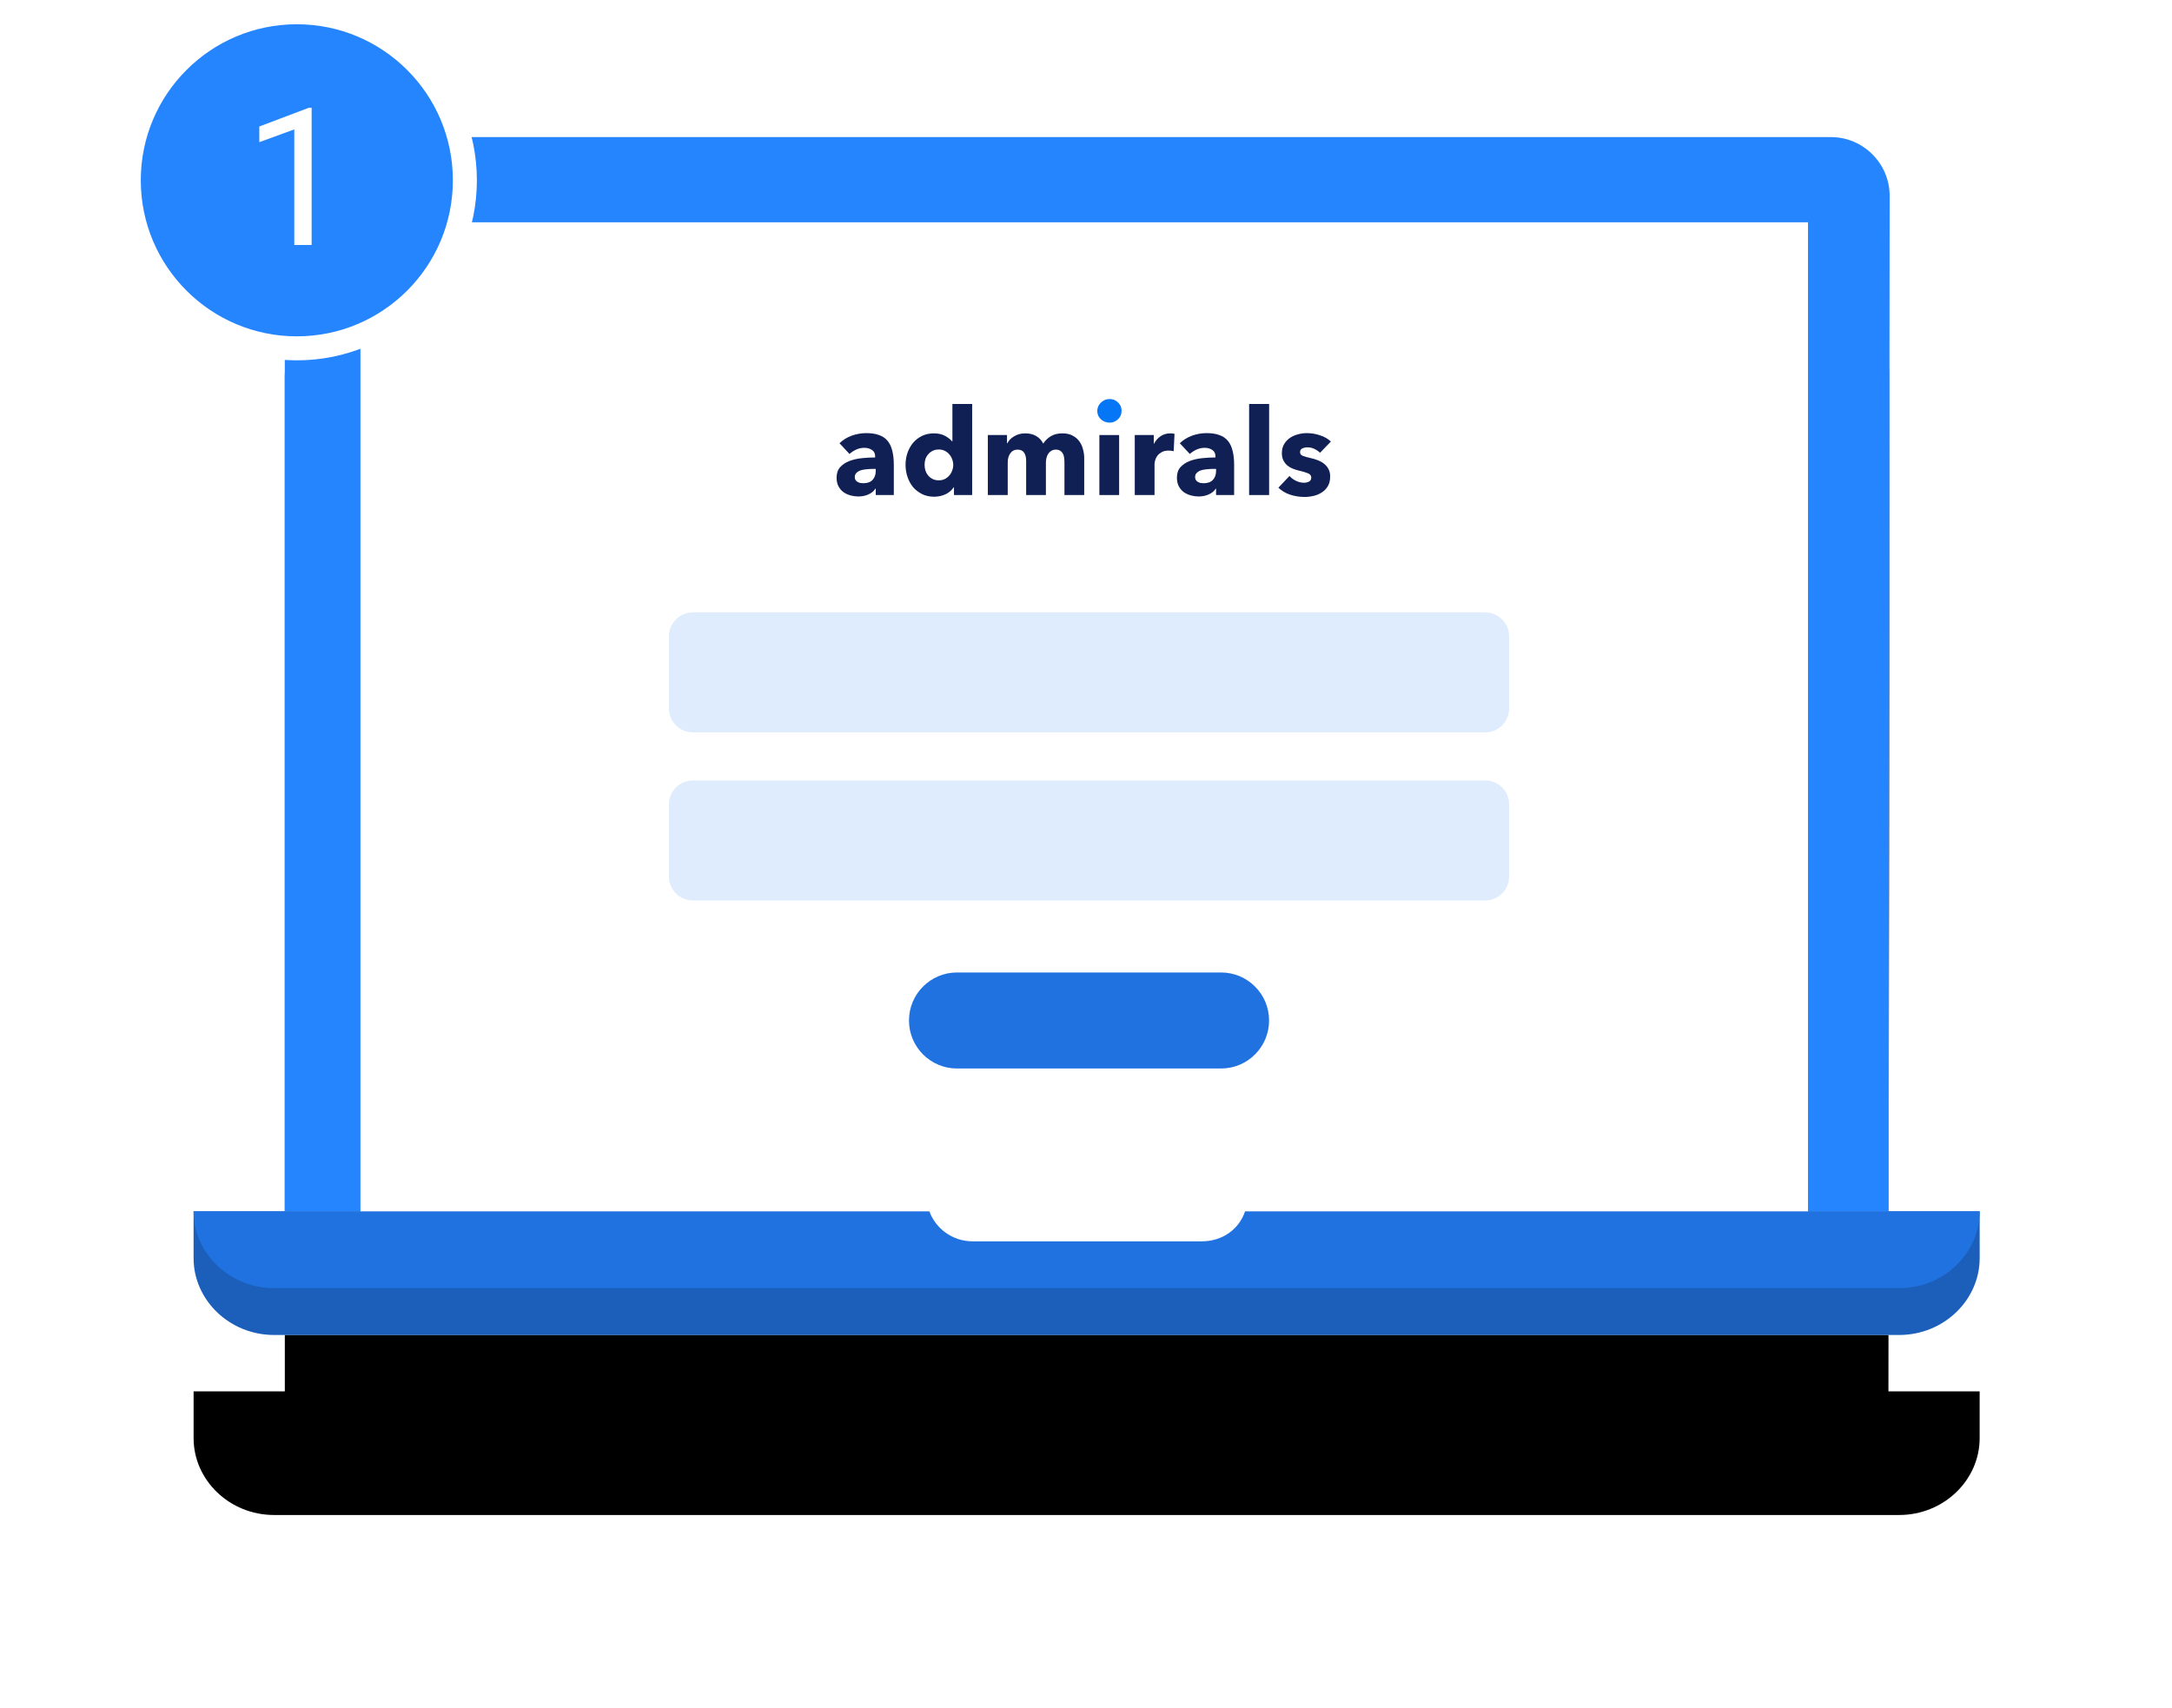
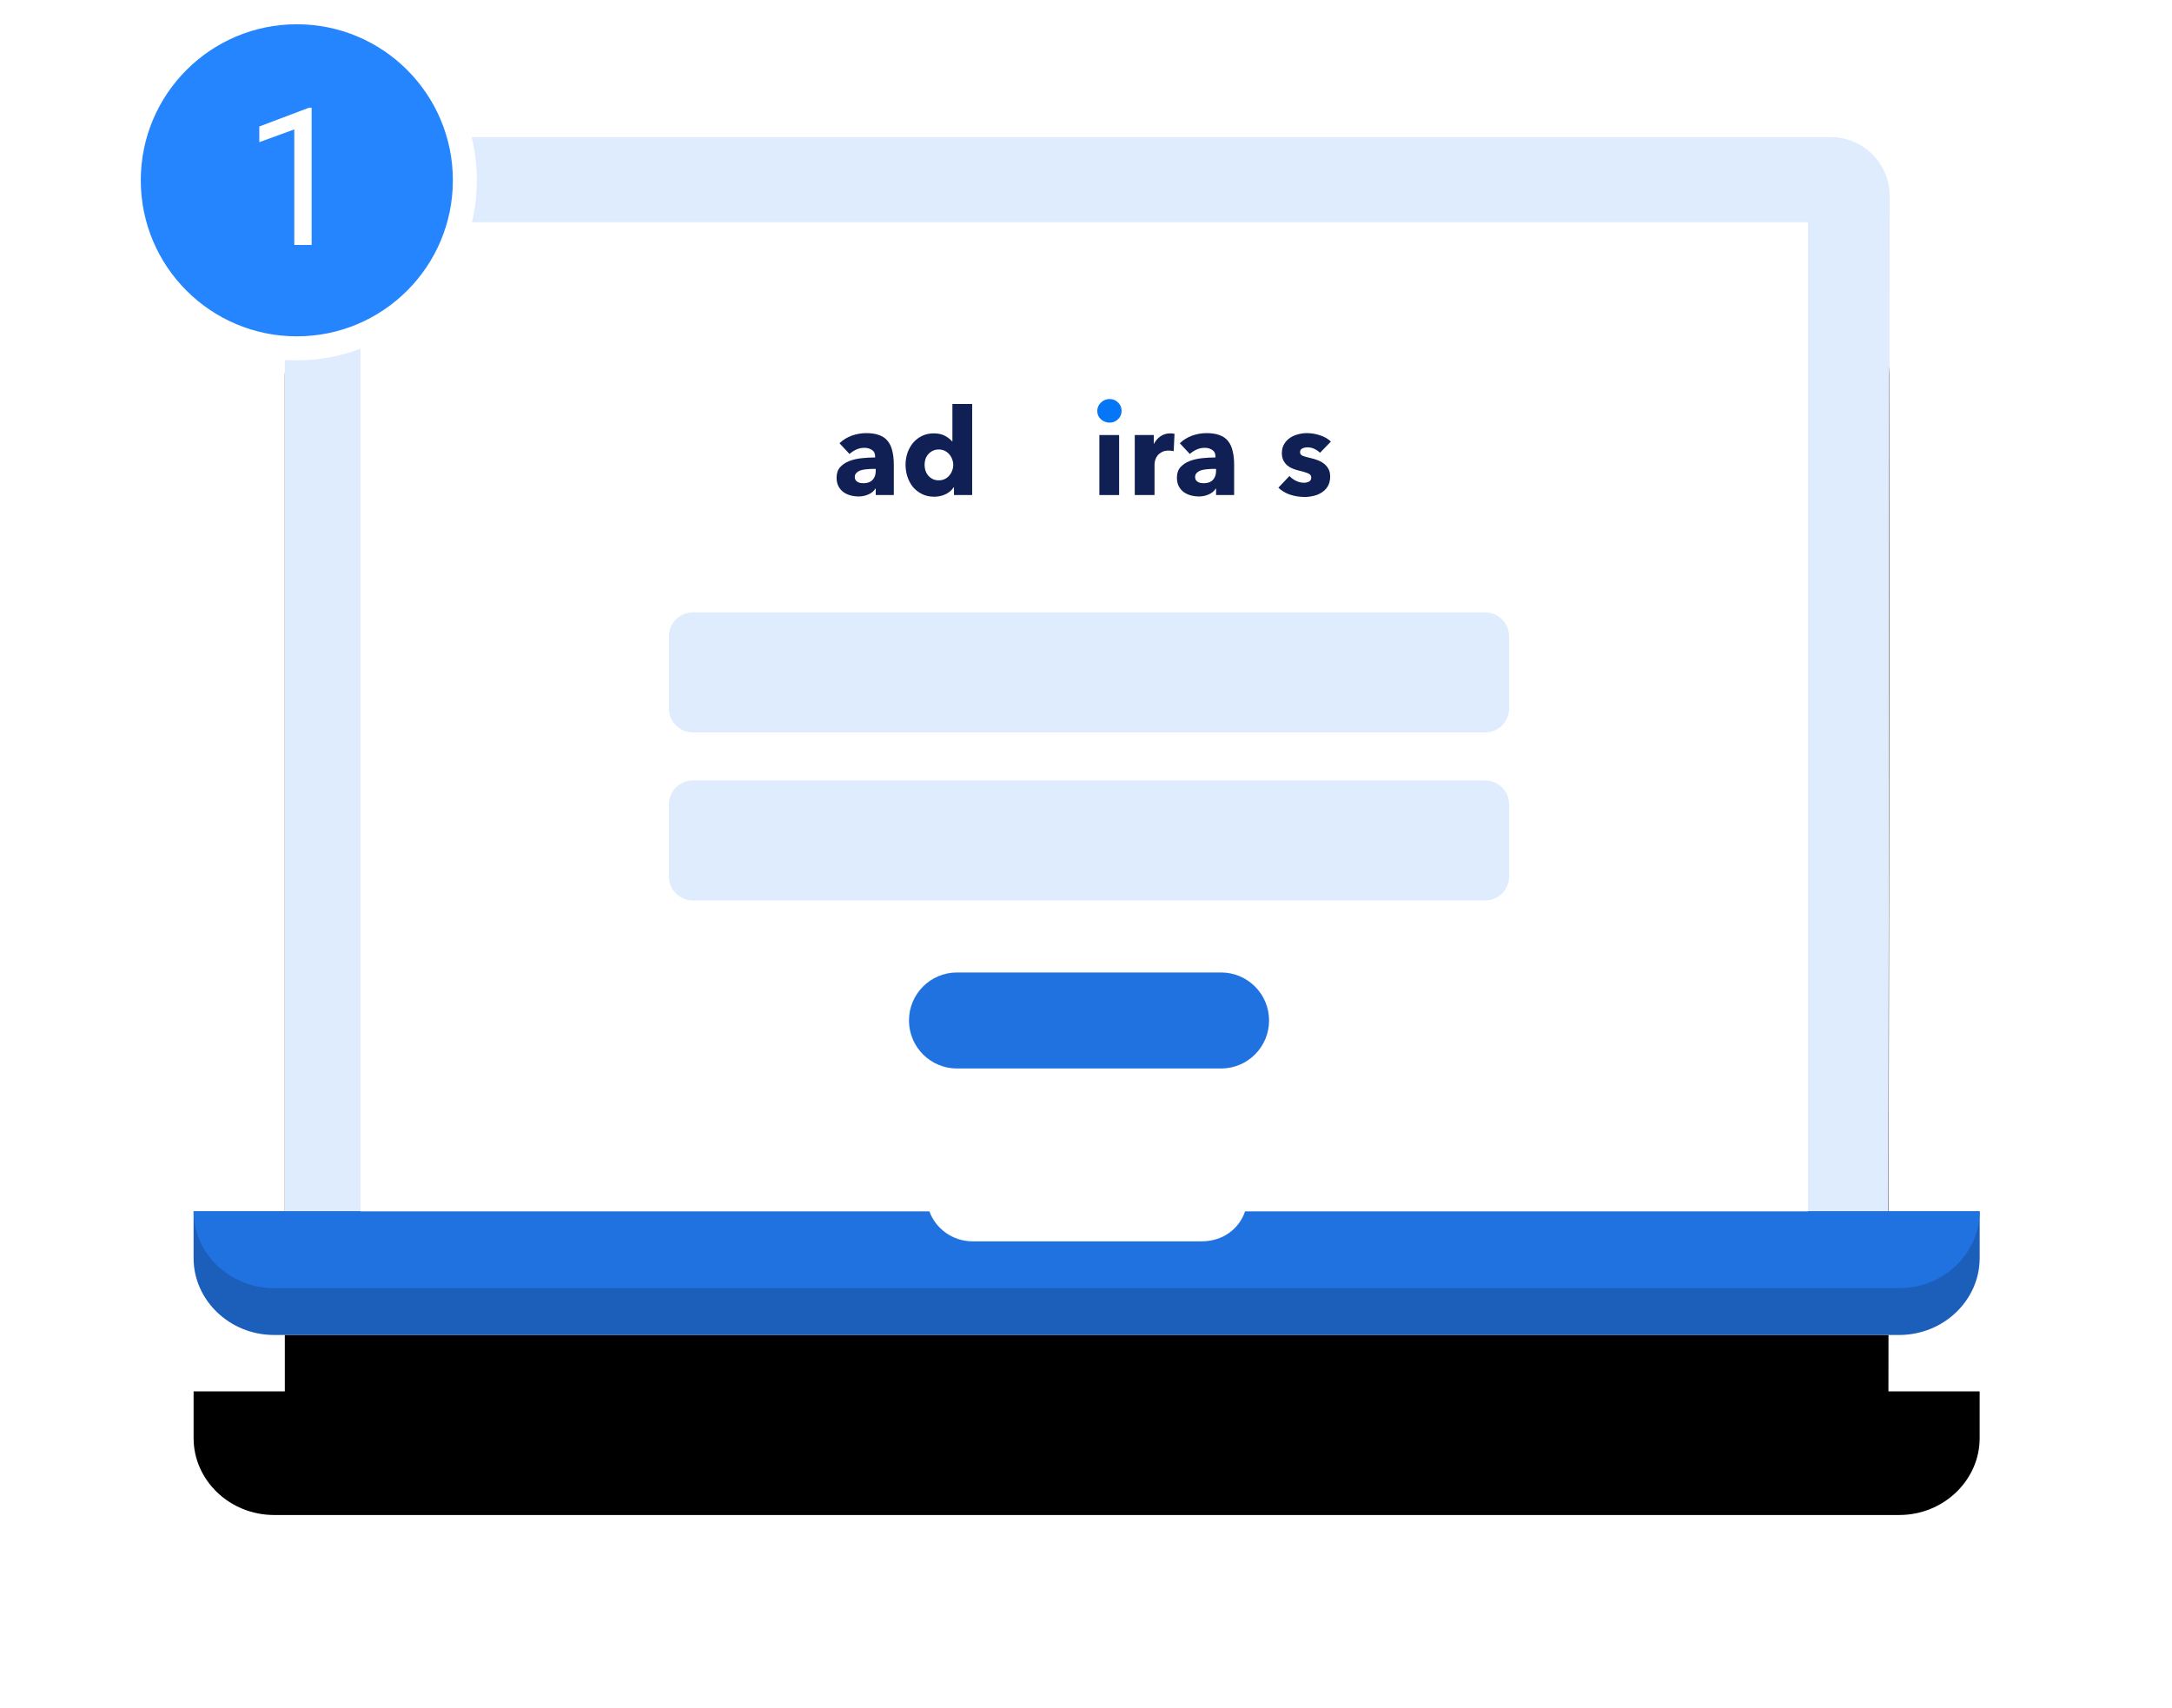
<svg xmlns="http://www.w3.org/2000/svg" width="1241" height="976" viewBox="0 0 1241 976" fill="none">
  <g filter="url(#filter0_d_3313_40654)">
    <path d="M162.737 692.132V111.936C162.737 93.419 177.825 78.331 196.341 78.331H1046.06C1064.58 78.331 1079.67 93.419 1079.67 111.936L1078.98 692.132H1131.1V718.879C1131.1 742.882 1110.53 762.77 1085.15 762.77H156.564C131.189 762.77 110.615 742.882 110.615 718.879V692.132H162.737Z" fill="black" />
  </g>
  <path d="M162.737 692.132V111.936C162.737 93.419 177.825 78.331 196.341 78.331H1046.06C1064.58 78.331 1079.67 93.419 1079.67 111.936L1078.98 692.132H1131.1V718.879C1131.1 742.882 1110.53 762.77 1085.15 762.77H156.564C131.189 762.77 110.615 742.882 110.615 718.879V692.132H162.737Z" fill="#DFECFD" />
  <path fill-rule="evenodd" clip-rule="evenodd" d="M1131.1 692.132V718.879C1131.1 742.882 1110.53 762.77 1085.15 762.77H156.564C131.189 762.77 110.615 742.882 110.615 718.879V692.132H531.017C534.446 701.733 544.047 709.277 555.706 709.277H686.696C698.355 709.277 707.956 702.419 711.385 692.132H1131.1Z" fill="#1B5FBA" />
-   <path fill-rule="evenodd" clip-rule="evenodd" d="M1078.98 692.132H162.736V111.936C162.736 93.419 177.824 78.331 196.341 78.331H1046.06C1064.58 78.331 1079.67 93.419 1079.67 111.936L1078.98 692.132Z" fill="#2585FF" />
  <path fill-rule="evenodd" clip-rule="evenodd" d="M717.343 715.449H523.599L205.943 694.875V127.024H1033.03V694.875L717.343 715.449Z" fill="white" />
  <path fill-rule="evenodd" clip-rule="evenodd" d="M1131.1 692.132C1131.1 716.135 1110.53 736.024 1085.15 736.024H156.564C131.189 736.024 110.615 716.135 110.615 692.132H531.017C534.446 701.733 544.047 709.277 555.706 709.277H686.696C698.355 709.277 707.956 702.419 711.385 692.132H1131.1Z" fill="#2072E1" />
  <path d="M848.547 349.912H395.912C388.337 349.912 382.196 356.053 382.196 363.628V404.777C382.196 412.352 388.337 418.493 395.912 418.493H848.547C856.123 418.493 862.264 412.352 862.264 404.777V363.628C862.264 356.053 856.123 349.912 848.547 349.912Z" fill="#DFECFD" />
  <path d="M848.547 445.926H395.912C388.337 445.926 382.196 452.067 382.196 459.642V500.791C382.196 508.366 388.337 514.507 395.912 514.507H848.547C856.123 514.507 862.264 508.366 862.264 500.791V459.642C862.264 452.067 856.123 445.926 848.547 445.926Z" fill="#DFECFD" />
  <path d="M697.669 555.655H546.791C531.64 555.655 519.358 567.937 519.358 583.088C519.358 598.238 531.64 610.52 546.791 610.52H697.669C712.819 610.52 725.101 598.238 725.101 583.088C725.101 567.937 712.819 555.655 697.669 555.655Z" fill="#2072E1" />
  <path d="M500.368 267.917H498.923C497.684 267.917 496.422 267.986 495.138 268.124C493.899 268.216 492.775 268.422 491.765 268.743C490.802 269.065 489.999 269.546 489.356 270.189C488.714 270.785 488.393 271.588 488.393 272.598C488.393 273.24 488.53 273.791 488.806 274.249C489.127 274.708 489.517 275.075 489.976 275.351C490.434 275.626 490.962 275.832 491.559 275.97C492.155 276.062 492.729 276.108 493.279 276.108C495.573 276.108 497.317 275.488 498.51 274.249C499.749 272.965 500.368 271.244 500.368 269.088V267.917ZM479.652 253.258C481.671 251.331 484.011 249.885 486.672 248.922C489.379 247.958 492.132 247.476 494.931 247.476C497.822 247.476 500.254 247.843 502.227 248.578C504.245 249.266 505.874 250.367 507.113 251.881C508.352 253.349 509.247 255.231 509.797 257.525C510.394 259.773 510.692 262.457 510.692 265.577V282.853H500.368V279.205H500.162C499.29 280.627 497.959 281.728 496.17 282.508C494.426 283.289 492.522 283.679 490.457 283.679C489.081 283.679 487.659 283.495 486.19 283.128C484.722 282.761 483.368 282.164 482.13 281.338C480.937 280.513 479.95 279.411 479.17 278.035C478.39 276.658 478 274.961 478 272.942C478 270.464 478.665 268.468 479.996 266.954C481.372 265.44 483.116 264.27 485.227 263.444C487.383 262.618 489.769 262.067 492.385 261.792C495 261.517 497.546 261.379 500.024 261.379V260.828C500.024 259.131 499.428 257.892 498.235 257.112C497.042 256.286 495.573 255.873 493.83 255.873C492.224 255.873 490.664 256.217 489.15 256.905C487.681 257.594 486.42 258.42 485.364 259.383L479.652 253.258Z" fill="#101F54" />
  <path d="M545.064 282.853V278.379H544.926C543.825 280.123 542.242 281.476 540.177 282.44C538.159 283.357 536.002 283.816 533.708 283.816C531.138 283.816 528.844 283.311 526.825 282.302C524.806 281.293 523.086 279.962 521.663 278.31C520.287 276.612 519.232 274.662 518.497 272.46C517.763 270.258 517.396 267.963 517.396 265.577C517.396 263.191 517.763 260.92 518.497 258.764C519.277 256.561 520.356 254.634 521.732 252.982C523.155 251.331 524.852 250.023 526.825 249.059C528.844 248.096 531.092 247.614 533.57 247.614C536.094 247.614 538.227 248.096 539.971 249.059C541.714 250.023 543.068 251.078 544.032 252.225H544.169V230.821H555.457V282.853H545.064ZM544.651 265.646C544.651 264.545 544.445 263.467 544.032 262.411C543.665 261.356 543.114 260.416 542.38 259.59C541.692 258.764 540.843 258.098 539.833 257.594C538.824 257.089 537.677 256.837 536.392 256.837C535.061 256.837 533.891 257.089 532.882 257.594C531.872 258.098 531.024 258.764 530.335 259.59C529.647 260.37 529.119 261.287 528.752 262.343C528.431 263.398 528.271 264.476 528.271 265.577C528.271 266.679 528.431 267.78 528.752 268.881C529.119 269.936 529.647 270.877 530.335 271.703C531.024 272.529 531.872 273.194 532.882 273.699C533.891 274.204 535.061 274.456 536.392 274.456C537.677 274.456 538.824 274.204 539.833 273.699C540.843 273.194 541.692 272.529 542.38 271.703C543.114 270.877 543.665 269.936 544.032 268.881C544.445 267.826 544.651 266.747 544.651 265.646Z" fill="#101F54" />
-   <path d="M608.191 282.853V264.132C608.191 263.169 608.122 262.251 607.984 261.379C607.847 260.461 607.594 259.681 607.227 259.039C606.86 258.397 606.356 257.892 605.713 257.525C605.117 257.112 604.314 256.905 603.304 256.905C602.341 256.905 601.492 257.112 600.758 257.525C600.07 257.938 599.473 258.488 598.968 259.177C598.51 259.865 598.165 260.668 597.936 261.586C597.707 262.457 597.592 263.375 597.592 264.339V282.853H586.304V263.306C586.304 261.333 585.914 259.773 585.134 258.626C584.354 257.479 583.116 256.905 581.418 256.905C579.628 256.905 578.229 257.617 577.219 259.039C576.256 260.461 575.774 262.205 575.774 264.27V282.853H564.418V248.578H575.361V253.326H575.499C575.912 252.592 576.417 251.881 577.013 251.193C577.655 250.505 578.412 249.908 579.284 249.403C580.156 248.853 581.12 248.417 582.175 248.096C583.276 247.775 584.469 247.614 585.754 247.614C588.232 247.614 590.319 248.119 592.017 249.128C593.761 250.138 595.114 251.583 596.078 253.464C597.225 251.675 598.693 250.252 600.483 249.197C602.272 248.142 604.451 247.614 607.021 247.614C609.361 247.614 611.311 248.05 612.871 248.922C614.477 249.748 615.762 250.849 616.725 252.225C617.689 253.556 618.377 255.07 618.79 256.768C619.249 258.42 619.478 260.048 619.478 261.654V282.853H608.191Z" fill="#101F54" />
  <path d="M628.139 282.853V248.578H639.426V282.853H628.139Z" fill="#101F54" />
  <path d="M670.597 257.8C670.092 257.662 669.587 257.571 669.083 257.525C668.624 257.479 668.165 257.456 667.706 257.456C666.192 257.456 664.907 257.731 663.852 258.282C662.843 258.833 662.017 259.498 661.374 260.278C660.778 261.058 660.342 261.907 660.067 262.824C659.791 263.742 659.654 264.545 659.654 265.233V282.853H648.366V248.578H659.241V253.533H659.378C660.25 251.789 661.489 250.367 663.095 249.266C664.701 248.165 666.559 247.614 668.67 247.614C669.129 247.614 669.565 247.637 669.977 247.683C670.436 247.729 670.803 247.797 671.079 247.889L670.597 257.8Z" fill="#101F54" />
  <path d="M694.814 267.917H693.368C692.13 267.917 690.868 267.986 689.583 268.124C688.344 268.216 687.22 268.422 686.211 268.743C685.247 269.065 684.444 269.546 683.802 270.189C683.159 270.785 682.838 271.588 682.838 272.598C682.838 273.24 682.976 273.791 683.251 274.249C683.572 274.708 683.962 275.075 684.421 275.351C684.88 275.626 685.408 275.832 686.004 275.97C686.601 276.062 687.174 276.108 687.725 276.108C690.019 276.108 691.763 275.488 692.956 274.249C694.194 272.965 694.814 271.244 694.814 269.088V267.917ZM674.097 253.258C676.116 251.331 678.456 249.885 681.118 248.922C683.825 247.958 686.578 247.476 689.377 247.476C692.267 247.476 694.699 247.843 696.672 248.578C698.691 249.266 700.32 250.367 701.559 251.881C702.798 253.349 703.692 255.231 704.243 257.525C704.839 259.773 705.138 262.457 705.138 265.577V282.853H694.814V279.205H694.607C693.736 280.627 692.405 281.728 690.615 282.508C688.872 283.289 686.968 283.679 684.903 283.679C683.526 283.679 682.104 283.495 680.636 283.128C679.167 282.761 677.814 282.164 676.575 281.338C675.382 280.513 674.396 279.411 673.616 278.035C672.836 276.658 672.445 274.961 672.445 272.942C672.445 270.464 673.111 268.468 674.441 266.954C675.818 265.44 677.562 264.27 679.672 263.444C681.829 262.618 684.215 262.067 686.83 261.792C689.445 261.517 691.992 261.379 694.47 261.379V260.828C694.47 259.131 693.873 257.892 692.68 257.112C691.487 256.286 690.019 255.873 688.275 255.873C686.669 255.873 685.109 256.217 683.595 256.905C682.127 257.594 680.865 258.42 679.81 259.383L674.097 253.258Z" fill="#101F54" />
-   <path d="M713.7 282.853V230.821H725.125V282.853H713.7Z" fill="#101F54" />
  <path d="M754.228 258.695C753.31 257.823 752.232 257.089 750.993 256.492C749.754 255.896 748.447 255.598 747.07 255.598C746.015 255.598 745.028 255.804 744.111 256.217C743.239 256.63 742.803 257.341 742.803 258.351C742.803 259.314 743.285 260.003 744.248 260.416C745.258 260.828 746.864 261.287 749.066 261.792C750.351 262.067 751.635 262.457 752.92 262.962C754.251 263.467 755.444 264.132 756.499 264.958C757.555 265.784 758.403 266.793 759.046 267.986C759.688 269.179 760.009 270.602 760.009 272.253C760.009 274.41 759.573 276.245 758.702 277.76C757.83 279.228 756.683 280.421 755.26 281.338C753.884 282.256 752.324 282.921 750.58 283.334C748.837 283.747 747.093 283.954 745.349 283.954C742.551 283.954 739.798 283.518 737.09 282.646C734.429 281.728 732.204 280.398 730.414 278.654L736.746 271.978C737.756 273.079 738.995 273.997 740.463 274.731C741.931 275.465 743.491 275.832 745.143 275.832C746.061 275.832 746.955 275.626 747.827 275.213C748.745 274.754 749.204 273.974 749.204 272.873C749.204 271.818 748.653 271.038 747.552 270.533C746.451 270.028 744.73 269.5 742.39 268.95C741.197 268.675 740.004 268.307 738.811 267.849C737.618 267.39 736.54 266.77 735.576 265.99C734.659 265.21 733.901 264.247 733.305 263.1C732.708 261.953 732.41 260.576 732.41 258.97C732.41 256.905 732.846 255.162 733.718 253.739C734.59 252.271 735.714 251.078 737.09 250.16C738.467 249.243 739.981 248.578 741.633 248.165C743.331 247.706 745.005 247.476 746.657 247.476C749.227 247.476 751.727 247.889 754.159 248.715C756.637 249.495 758.725 250.688 760.422 252.294L754.228 258.695Z" fill="#101F54" />
  <path d="M640.837 234.745C640.837 236.672 640.148 238.278 638.772 239.563C637.441 240.847 635.835 241.49 633.954 241.49C632.991 241.49 632.073 241.306 631.201 240.939C630.375 240.618 629.641 240.159 628.999 239.563C628.356 238.966 627.852 238.278 627.485 237.498C627.118 236.672 626.934 235.777 626.934 234.814C626.934 233.896 627.118 233.024 627.485 232.198C627.852 231.372 628.356 230.661 628.999 230.065C629.641 229.422 630.375 228.918 631.201 228.551C632.073 228.184 632.991 228 633.954 228C635.835 228 637.441 228.642 638.772 229.927C640.148 231.212 640.837 232.818 640.837 234.745Z" fill="#0576F6" />
  <path d="M169.595 199.034C222.621 199.034 265.608 156.047 265.608 103.02C265.608 49.993 222.621 7.007 169.595 7.007C116.568 7.007 73.581 49.993 73.581 103.02C73.581 156.047 116.568 199.034 169.595 199.034Z" fill="#2585FF" stroke="white" stroke-width="13.716" />
  <path d="M178.059 61.56V140H168.147V73.937L148.162 81.224V72.276L176.505 61.56H178.059Z" fill="white" />
  <defs>
    <filter id="filter0_d_3313_40654" x="0.885" y="71.473" width="1239.95" height="903.899" filterUnits="userSpaceOnUse" color-interpolation-filters="sRGB">
      <feFlood flood-opacity="0" result="BackgroundImageFix" />
      <feColorMatrix in="SourceAlpha" type="matrix" values="0 0 0 0 0 0 0 0 0 0 0 0 0 0 0 0 0 0 127 0" result="hardAlpha" />
      <feOffset dy="102.872" />
      <feGaussianBlur stdDeviation="54.865" />
      <feColorMatrix type="matrix" values="0 0 0 0 0 0 0 0 0 0 0 0 0 0 0 0 0 0 0.12 0" />
      <feBlend mode="normal" in2="BackgroundImageFix" result="effect1_dropShadow_3313_40654" />
      <feBlend mode="normal" in="SourceGraphic" in2="effect1_dropShadow_3313_40654" result="shape" />
    </filter>
  </defs>
</svg>